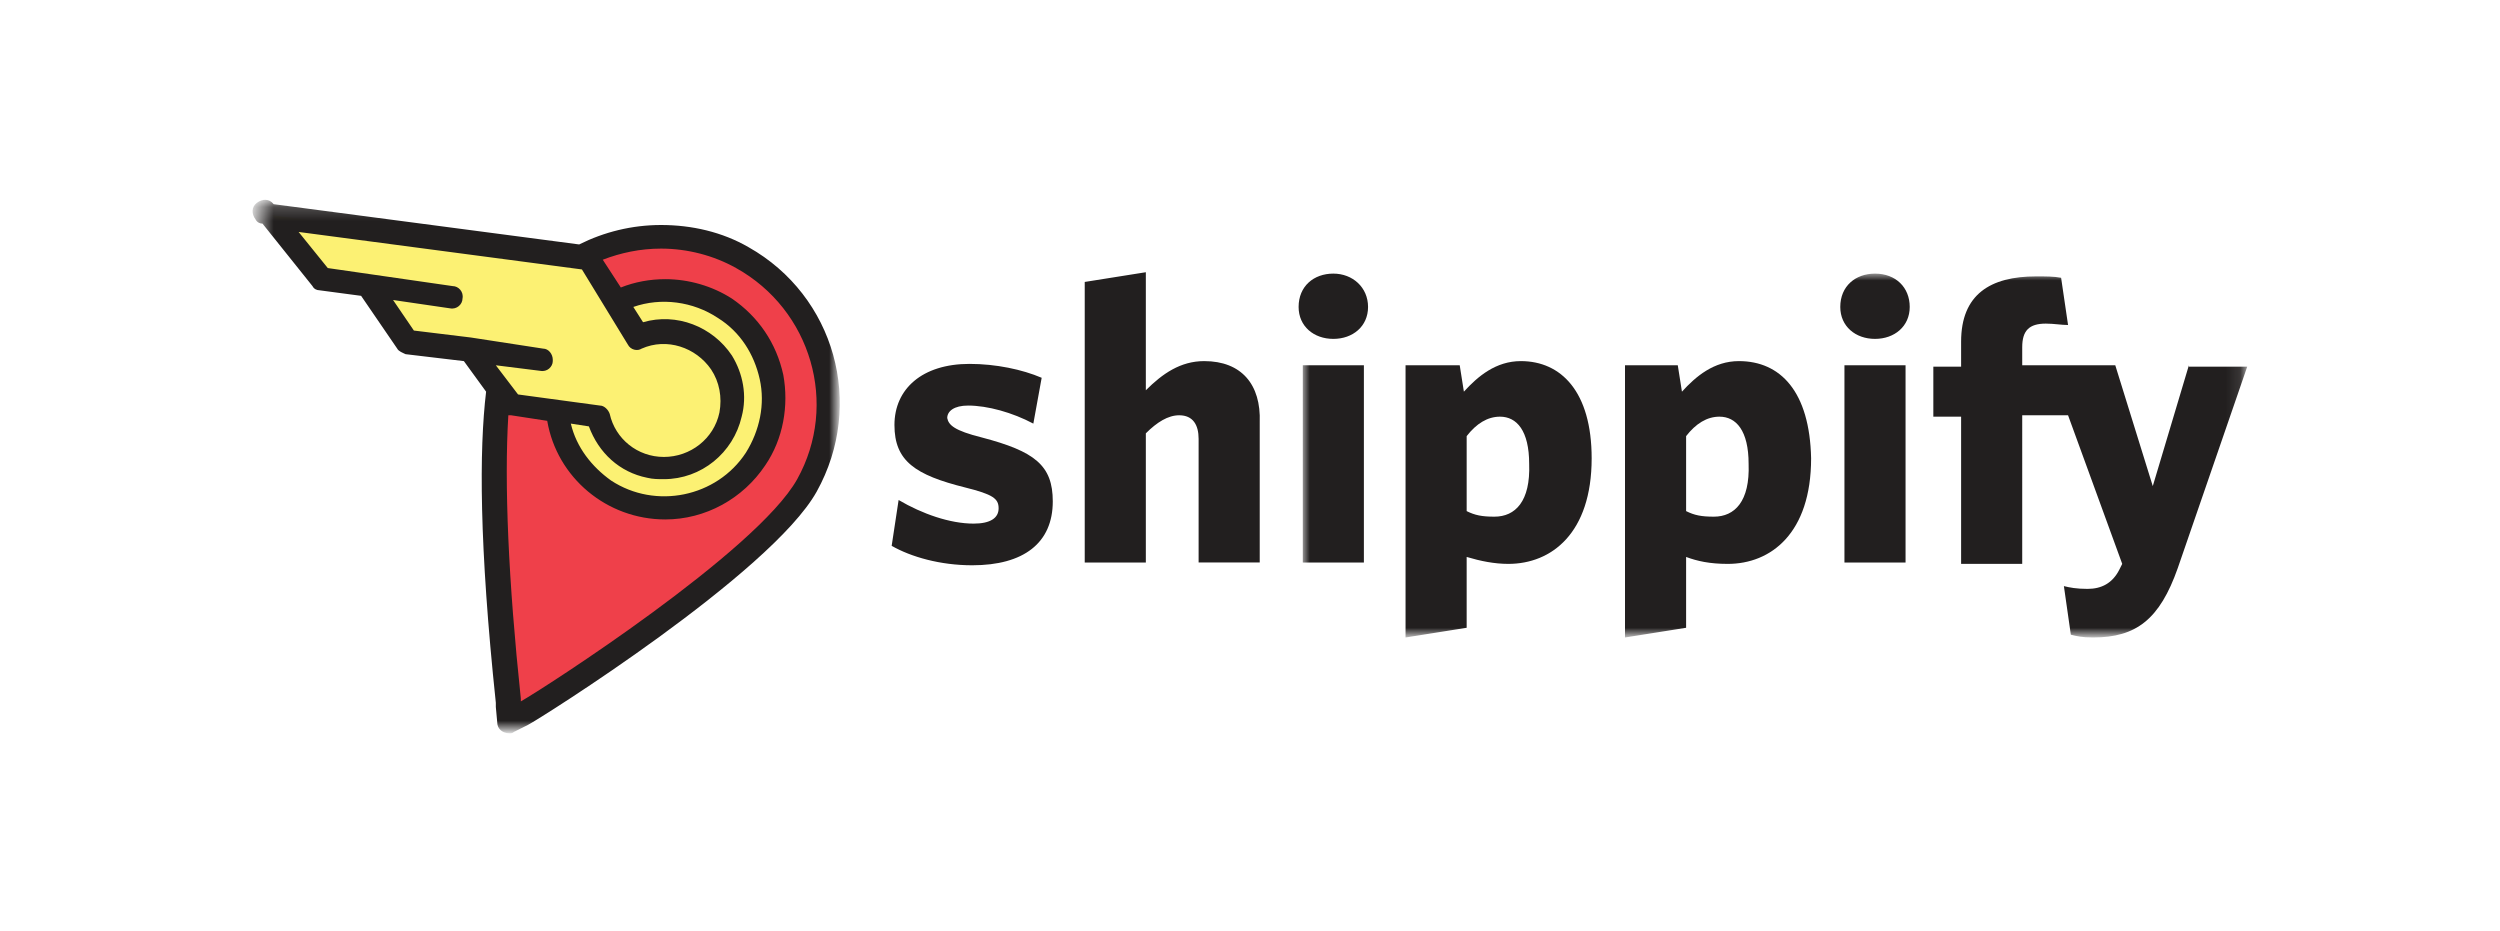
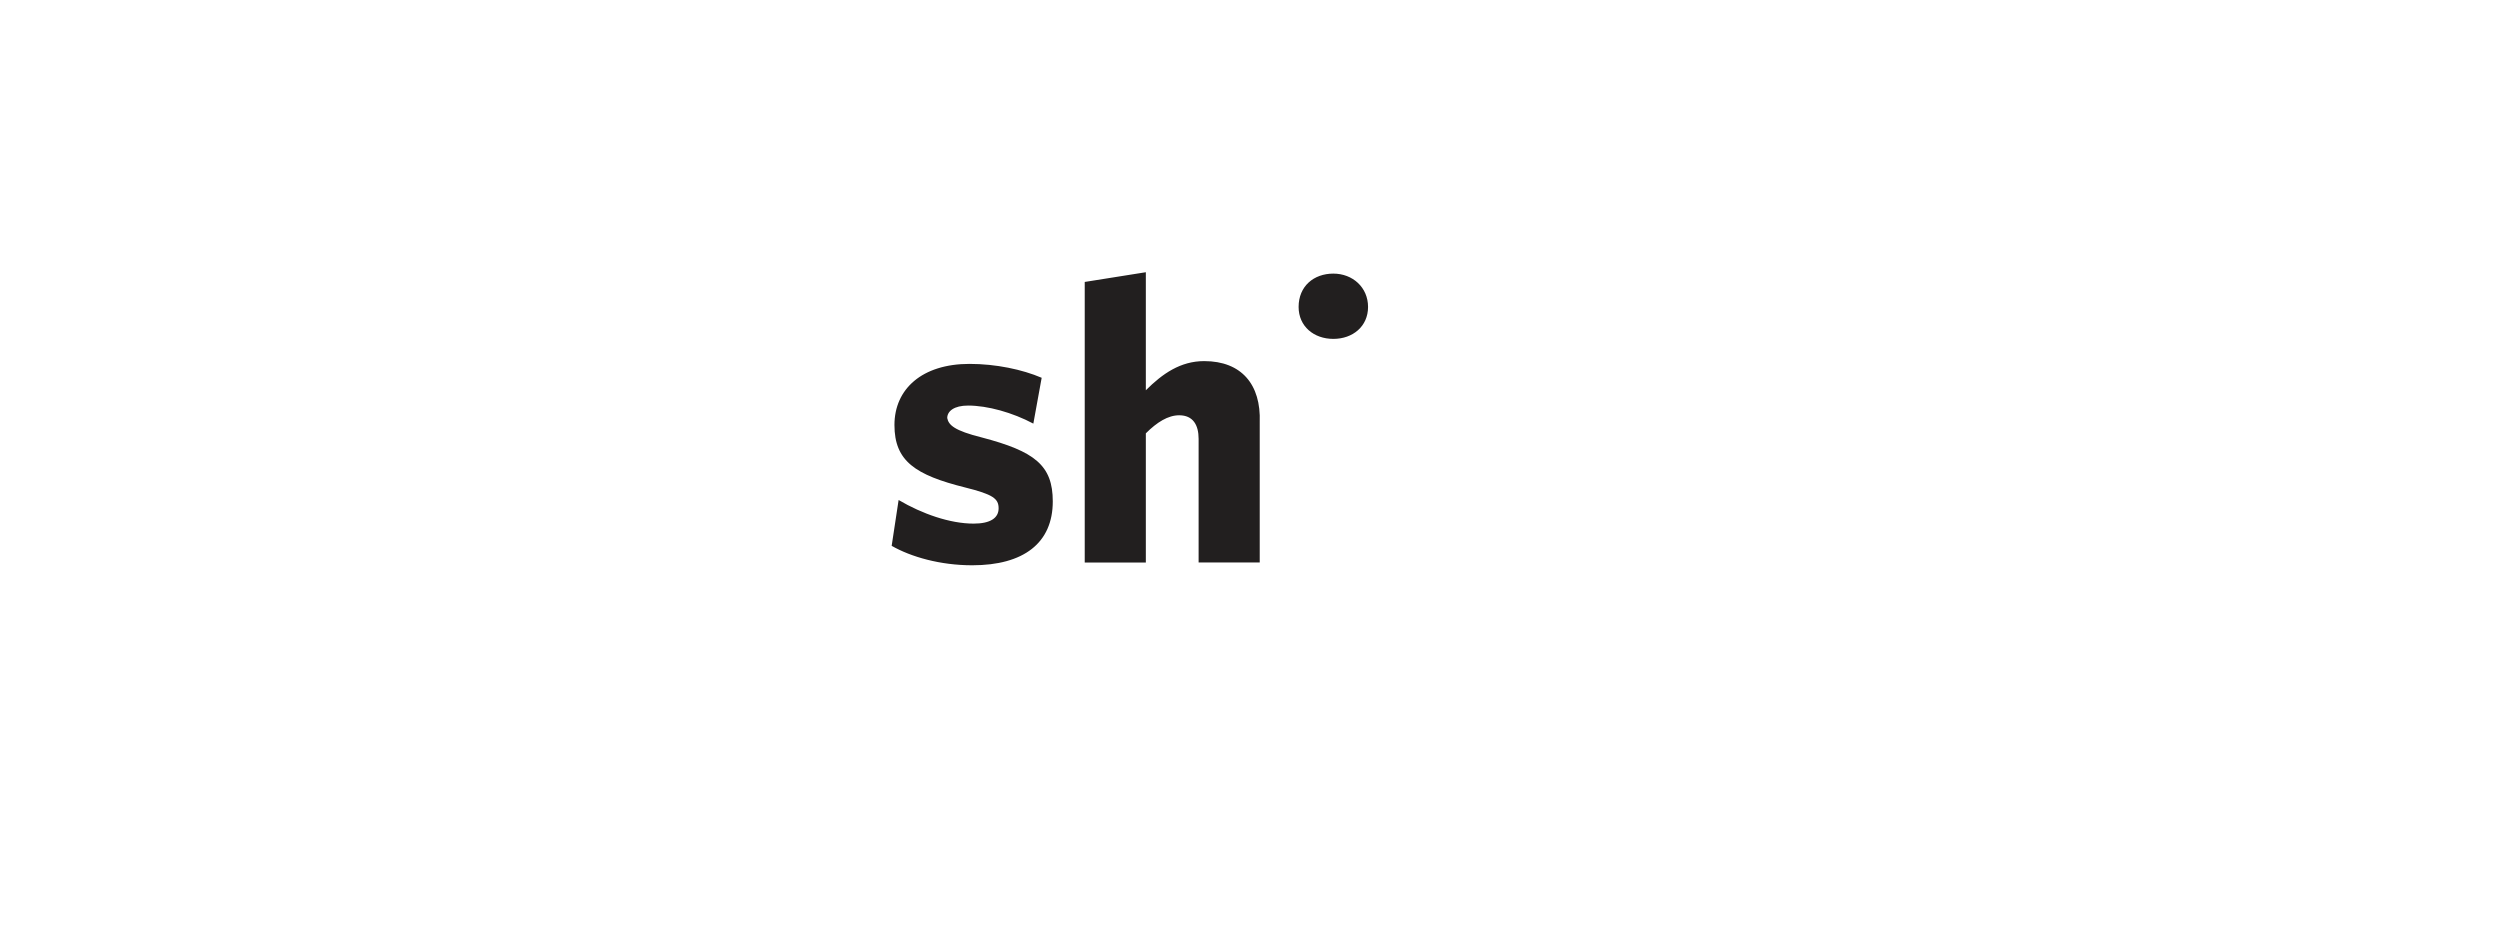
<svg xmlns="http://www.w3.org/2000/svg" version="1.1" id="Layer_1" x="0px" y="0px" viewBox="0 0 180 67" style="enable-background:new 0 0 180 67;" xml:space="preserve">
  <style type="text/css">
	.st0{fill-rule:evenodd;clip-rule:evenodd;fill:#221F1F;}
	.st1{filter:url(#Adobe_OpacityMaskFilter);}
	.st2{fill-rule:evenodd;clip-rule:evenodd;fill:#FFFFFF;}
	.st3{mask:url(#b_00000093885534036229008850000012766295445369929145_);fill-rule:evenodd;clip-rule:evenodd;fill:#221F1F;}
	.st4{filter:url(#Adobe_OpacityMaskFilter_00000025439726872742429820000017870940090907188399_);}
	.st5{mask:url(#b_00000160156644961067037830000002634209057114033026_);fill-rule:evenodd;clip-rule:evenodd;fill:#FCF173;}
	.st6{filter:url(#Adobe_OpacityMaskFilter_00000149352813081963832230000011181597138494915714_);}
	.st7{mask:url(#b_00000159441031250623448040000005269231066895053478_);fill-rule:evenodd;clip-rule:evenodd;fill:#EF404A;}
	.st8{filter:url(#Adobe_OpacityMaskFilter_00000174572727951790552730000008550345555390857378_);}
	.st9{mask:url(#b_00000173860410327847498020000005561944274006023063_);fill-rule:evenodd;clip-rule:evenodd;fill:#221F1F;}
</style>
  <g>
    <path class="st0" d="M70.7,31.5c3.8,1,5.1,2,5.1,4.6c0,3-2.1,4.6-5.8,4.6c-2.3,0-4.4-0.6-5.8-1.4l0.5-3.3c1.7,1,3.7,1.7,5.4,1.7   c1.2,0,1.8-0.4,1.8-1.1c0-0.7-0.4-1-2.4-1.5c-3.6-0.9-5.1-1.9-5.1-4.5c0-2.6,2-4.4,5.4-4.4c1.9,0,3.8,0.4,5.2,1l-0.6,3.3   c-1.5-0.8-3.3-1.3-4.7-1.3c-1,0-1.5,0.4-1.5,0.9C68.3,30.6,68.7,31,70.7,31.5z M86.7,26c-1.7,0-3,0.9-4.2,2.1v-8.5l-4.4,0.7v20.2   h4.4v-9.3c0.8-0.8,1.6-1.3,2.4-1.3c1,0,1.4,0.7,1.4,1.7v8.9h4.4V30.4C90.8,27.7,89.4,26,86.7,26 M96,19.7c-1.4,0-2.5,0.9-2.5,2.4   c0,1.4,1.1,2.3,2.5,2.3c1.4,0,2.5-0.9,2.5-2.3C98.5,20.7,97.4,19.7,96,19.7" />
    <defs>
      <filter id="Adobe_OpacityMaskFilter" filterUnits="userSpaceOnUse" x="93.8" y="19.7" width="68" height="26.1">
        <feColorMatrix type="matrix" values="1 0 0 0 0  0 1 0 0 0  0 0 1 0 0  0 0 0 1 0" />
      </filter>
    </defs>
    <mask maskUnits="userSpaceOnUse" x="93.8" y="19.7" width="68" height="26.1" id="b_00000093885534036229008850000012766295445369929145_">
      <g class="st1">
-         <path id="a_00000155846636327490265300000007038200583828312475_" class="st2" d="M18.7,52.6h143v-38h-143V52.6z" />
-       </g>
+         </g>
    </mask>
    <path class="st3" d="M93.8,40.5h4.4V26.3h-4.4V40.5z M107.6,37.2c-0.9,0-1.4-0.1-2-0.4v-5.4c0.7-0.9,1.5-1.4,2.4-1.4   c1.2,0,2.1,1,2.1,3.4C110.2,36.1,109.1,37.2,107.6,37.2 M109.5,26c-1.8,0-3.1,1.1-4.1,2.2l-0.3-1.9h-3.9v19.6l4.4-0.7v-5.1   c1,0.3,2,0.5,3,0.5c3.1,0,6-2.2,6-7.6C114.6,28.2,112.4,26,109.5,26 M123.4,37.2c-0.9,0-1.4-0.1-2-0.4v-5.4   c0.7-0.9,1.5-1.4,2.4-1.4c1.2,0,2.1,1,2.1,3.4C126,36.1,124.9,37.2,123.4,37.2 M125.2,26c-1.8,0-3.1,1.1-4.1,2.2l-0.3-1.9H117v19.6   l4.4-0.7v-5.1c0.8,0.3,1.7,0.5,3,0.5c3.1,0,6-2.2,6-7.6C130.3,28.2,128.2,26,125.2,26 M135,19.7c-1.4,0-2.5,0.9-2.5,2.4   c0,1.4,1.1,2.3,2.5,2.3c1.4,0,2.5-0.9,2.5-2.3C137.5,20.7,136.5,19.7,135,19.7 M132.8,40.5h4.4V26.3h-4.4V40.5z M157.6,26.3L155,35   l-2.7-8.7h-6.7V25c0-1.2,0.5-1.7,1.7-1.7c0.6,0,1.1,0.1,1.6,0.1l-0.5-3.4c-0.5-0.1-1.1-0.1-1.8-0.1c-3.3,0-5.4,1.3-5.4,4.7v1.8h-2   v3.6h2v10.6h4.4V29.9h3.3l3.9,10.7l-0.2,0.4c-0.5,1-1.3,1.4-2.3,1.4c-0.8,0-1.3-0.1-1.7-0.2l0.5,3.5c0.4,0.1,0.8,0.2,1.6,0.2   c3.1,0,4.8-1.3,6.1-5l5-14.5H157.6z" />
    <defs>
      <filter id="Adobe_OpacityMaskFilter_00000029037788624695694170000009449363074969825981_" filterUnits="userSpaceOnUse" x="19.6" y="15.5" width="36.1" height="21.1">
        <feColorMatrix type="matrix" values="1 0 0 0 0  0 1 0 0 0  0 0 1 0 0  0 0 0 1 0" />
      </filter>
    </defs>
    <mask maskUnits="userSpaceOnUse" x="19.6" y="15.5" width="36.1" height="21.1" id="b_00000160156644961067037830000002634209057114033026_">
      <g style="filter:url(#Adobe_OpacityMaskFilter_00000029037788624695694170000009449363074969825981_);">
        <path id="a_00000160176101875524433740000009882979872144888994_" class="st2" d="M18.7,52.6h143v-38h-143V52.6z" />
      </g>
    </mask>
-     <path class="st5" d="M52.2,22.2c-2.3-1.5-5.3-1.7-7.8-0.5l-2-3.2l-22.8-3l3.6,4.5l3.3,0.5l2.8,4.1l4.5,0.5l3,4l3.3,0.4   c0.2,2.3,1.5,4.5,3.5,5.8c3.6,2.4,8.5,1.4,10.8-2.2C56.8,29.5,55.8,24.6,52.2,22.2" />
    <defs>
      <filter id="Adobe_OpacityMaskFilter_00000127019036817640784060000007086332064665978533_" filterUnits="userSpaceOnUse" x="35.6" y="17" width="24.1" height="34.8">
        <feColorMatrix type="matrix" values="1 0 0 0 0  0 1 0 0 0  0 0 1 0 0  0 0 0 1 0" />
      </filter>
    </defs>
    <mask maskUnits="userSpaceOnUse" x="35.6" y="17" width="24.1" height="34.8" id="b_00000159441031250623448040000005269231066895053478_">
      <g style="filter:url(#Adobe_OpacityMaskFilter_00000127019036817640784060000007086332064665978533_);">
-         <path id="a_00000137121381259807525620000010556007204231668107_" class="st2" d="M18.7,52.6h143v-38h-143V52.6z" />
-       </g>
+         </g>
    </mask>
-     <path class="st7" d="M53.5,18.5c-3.6-2-8-2-11.6-0.1l0.5,0.1l2,3.2c2.5-1.3,5.5-1.1,7.8,0.5c3.6,2.4,4.6,7.2,2.2,10.8   c-2.4,3.6-7.2,4.6-10.8,2.2c-2-1.3-3.2-3.4-3.5-5.8l-3.3-0.4l-0.9-1.3c-1,8.3,0.7,22.2,0.7,22.9l0.1,1.1l1-0.5   C38.4,51,55,40.5,58.1,34.9C61.3,29.1,59.2,21.8,53.5,18.5" />
    <defs>
      <filter id="Adobe_OpacityMaskFilter_00000136369154225689353720000007697633545314431884_" filterUnits="userSpaceOnUse" x="18.2" y="14.4" width="42.2" height="38.3">
        <feColorMatrix type="matrix" values="1 0 0 0 0  0 1 0 0 0  0 0 1 0 0  0 0 0 1 0" />
      </filter>
    </defs>
    <mask maskUnits="userSpaceOnUse" x="18.2" y="14.4" width="42.2" height="38.3" id="b_00000173860410327847498020000005561944274006023063_">
      <g style="filter:url(#Adobe_OpacityMaskFilter_00000136369154225689353720000007697633545314431884_);">
-         <path id="a_00000070810173989411015440000012226220458415381676_" class="st2" d="M18.7,52.6h143v-38h-143V52.6z" />
-       </g>
+         </g>
    </mask>
    <path class="st9" d="M57.4,34.5c-2.9,5.2-18.3,15.1-19.9,16l0-0.2c-0.9-8.5-1.2-15.5-0.9-20.4c0.1,0,0.1,0,0.2,0l2.6,0.4   c0.7,4.1,4.3,7.1,8.5,7.1h0c2.9,0,5.6-1.5,7.2-3.9c1.3-1.9,1.7-4.3,1.3-6.5c-0.5-2.3-1.8-4.2-3.7-5.5c-1.4-0.9-3.1-1.4-4.8-1.4   c-1.1,0-2.2,0.2-3.2,0.6l-1.3-2c1.3-0.5,2.7-0.8,4.2-0.8c1.9,0,3.8,0.5,5.4,1.4C58.4,22.3,60.4,29.1,57.4,34.5 M52.7,25.6   c-1.4-2.1-4-3.1-6.4-2.4l-0.7-1.1c2-0.7,4.3-0.4,6.1,0.8c1.6,1,2.6,2.6,3,4.4c0.4,1.8,0,3.7-1,5.3c-2.1,3.2-6.5,4.1-9.7,2   c0,0,0,0,0,0c-1.4-1-2.5-2.4-2.9-4.1l1.3,0.2c0.7,1.9,2.2,3.3,4.2,3.7c0.4,0.1,0.8,0.1,1.2,0.1c2.7,0,5-1.9,5.6-4.5   C53.8,28.5,53.5,26.9,52.7,25.6 M33.9,24.3l-4.1-0.5l-1.5-2.2l4.1,0.6c0.5,0.1,0.9-0.3,0.9-0.7c0.1-0.5-0.3-0.9-0.7-0.9l0,0l-9-1.3   l-2.1-2.6l20.4,2.7l3.3,5.4c0.2,0.4,0.7,0.5,1,0.3c1.8-0.8,3.9-0.1,5,1.5c0.6,0.9,0.8,2,0.6,3.1c-0.4,1.9-2.1,3.2-4,3.2   c-1.9,0-3.5-1.3-3.9-3.1c-0.1-0.3-0.4-0.6-0.7-0.6l-5.9-0.8l-1.6-2.1l3.2,0.4c0.5,0.1,0.9-0.3,0.9-0.7c0,0,0-0.1,0-0.1   c0-0.4-0.3-0.8-0.7-0.8L33.9,24.3L33.9,24.3 M53.9,17.8c-1.9-1.1-4.1-1.6-6.3-1.6c-2.1,0-4.1,0.5-5.9,1.4l-22-2.9   c-0.3-0.4-0.8-0.4-1.2-0.1c-0.4,0.3-0.4,0.8-0.1,1.2c0.1,0.2,0.3,0.3,0.5,0.3l3.6,4.5c0.1,0.2,0.3,0.3,0.5,0.3l3,0.4l2.6,3.8   c0.1,0.2,0.4,0.3,0.6,0.4l4.2,0.5l1.6,2.2c-0.5,4.2-0.5,11,0.7,22.4c0,0.2,0,0.3,0,0.3l0.1,1.1c0,0.5,0.4,0.8,0.9,0.8   c0.1,0,0.2,0,0.3-0.1l1-0.5c0.8-0.4,17.5-10.9,20.8-16.8C62.3,29.1,60.1,21.3,53.9,17.8" />
  </g>
</svg>